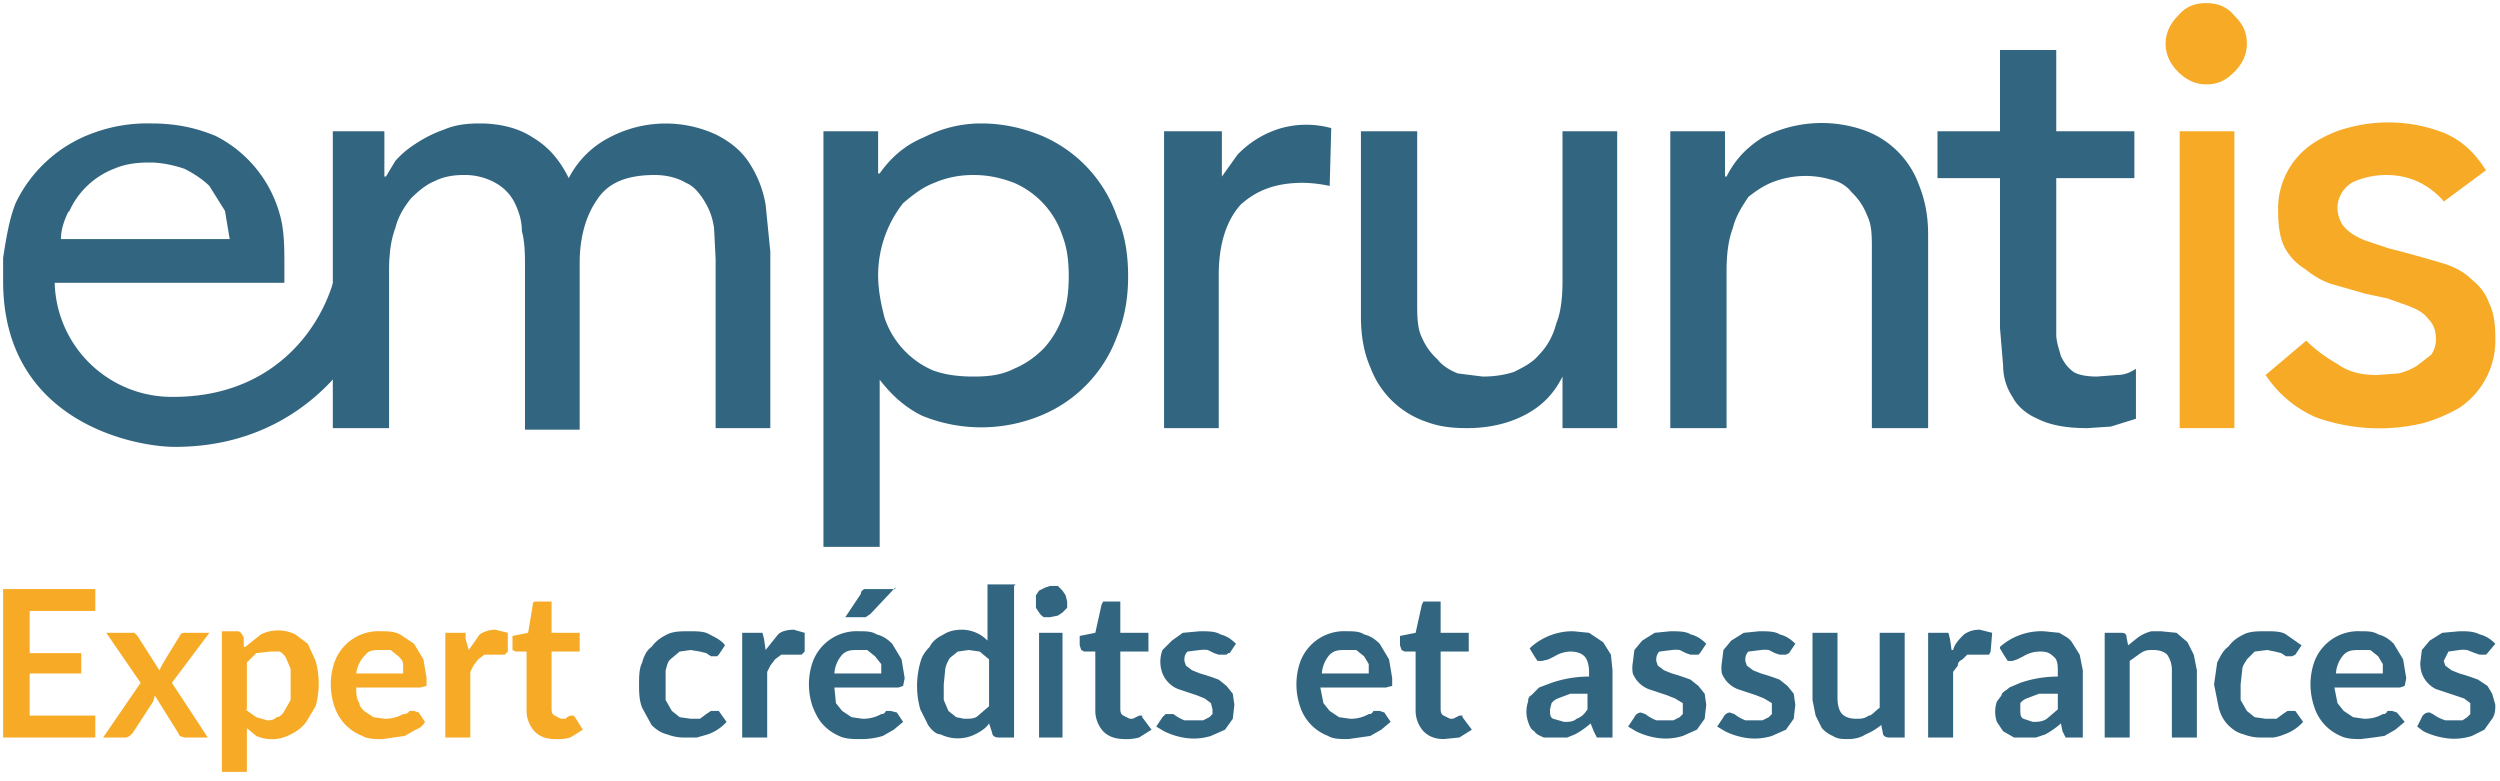
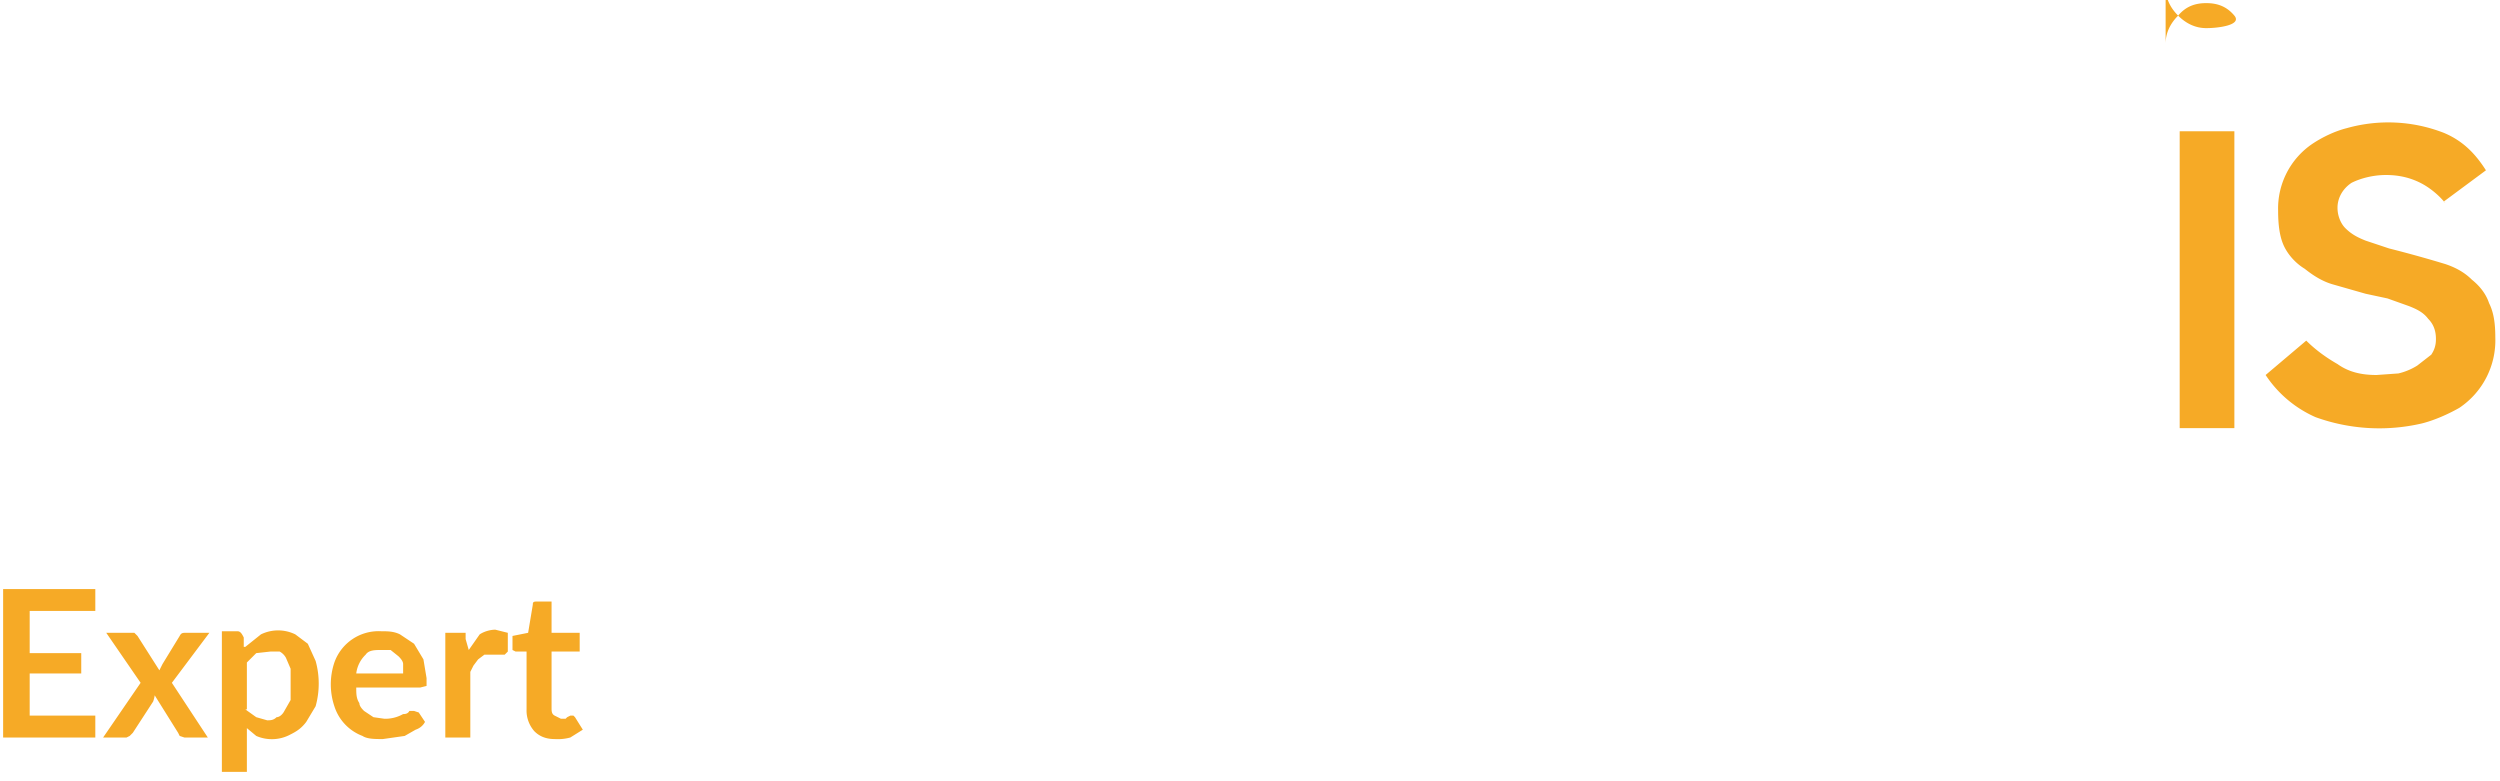
<svg xmlns="http://www.w3.org/2000/svg" x="0" y="0" version="1.1" viewBox="0 0 160 50" xml:space="preserve">
  <style>
    .st0{fill:#326580}.st1{fill:#f6aa26}
  </style>
-   <path d="M21.4 8.4h3.2v2.9h.1l.6-1a6 6 0 011.3-1.1 8 8 0 011.8-.9c.7-.3 1.4-.4 2.3-.4 1.3 0 2.5.3 3.4.9 1 .6 1.7 1.4 2.3 2.6A6 6 0 0139 8.8a7.7 7.7 0 016.8-.2c1 .5 1.7 1.1 2.2 1.9a7 7 0 011 2.6l.3 3v11.3h-3.5V16.6l-.1-2c-.1-.7-.3-1.2-.6-1.7s-.7-1-1.2-1.2c-.5-.3-1.2-.5-2-.5-1.8 0-3 .5-3.7 1.6-.7 1-1.1 2.4-1.1 4v10.7h-3.5V17.2c0-.8 0-1.7-.2-2.4 0-.7-.2-1.3-.5-1.9a3 3 0 00-1.2-1.2 4 4 0 00-2-.5c-.7 0-1.3.1-1.9.4-.5.2-1 .6-1.5 1.1-.4.5-.8 1.1-1 1.9-.3.8-.4 1.7-.4 2.7v10.1h-3.6v-19zM52.7 8.4h3.5v2.7h.1c.7-1 1.6-1.8 2.8-2.3 1.2-.6 2.4-.9 3.7-.9 1.4 0 2.7.3 3.9.8a8.7 8.7 0 014.8 5.2c.5 1.1.7 2.4.7 3.8 0 1.3-.2 2.6-.7 3.8a8.7 8.7 0 01-4.9 5.1 10 10 0 01-7.6 0c-1.2-.6-2-1.4-2.7-2.3V35h-3.6V8.4zm9.6 2.8c-1 0-1.8.2-2.5.5-.8.3-1.4.8-2 1.3a7.5 7.5 0 00-1.6 4.6c0 1 .2 1.9.4 2.7a5.6 5.6 0 003.1 3.4c.8.3 1.7.4 2.6.4 1 0 1.8-.1 2.6-.5.7-.3 1.3-.7 1.9-1.3a6 6 0 001.2-2c.3-.8.4-1.7.4-2.6 0-1-.1-1.8-.4-2.6a5.6 5.6 0 00-3.1-3.4c-.8-.3-1.6-.5-2.6-.5M74.6 8.4h3.6v2.9l1-1.4A6.3 6.3 0 0182 8.2a6 6 0 013.2 0l-.1 3.7a8.8 8.8 0 00-1.7-.2c-1.8 0-3 .5-4 1.4-.9 1-1.4 2.5-1.4 4.5v9.8h-3.5v-19zM103.6 27.4H100v-3.3c-.5 1-1.2 1.8-2.3 2.4-1.1.6-2.4.9-3.8.9-1 0-1.8-.1-2.6-.4a5.8 5.8 0 01-3.6-3.5c-.4-.9-.6-2-.6-3.2V8.4h3.6v11c0 .8 0 1.6.3 2.2a4 4 0 001 1.4c.3.4.8.7 1.3.9l1.6.2c.7 0 1.4-.1 2-.3.6-.3 1.2-.6 1.6-1.1.5-.5.9-1.2 1.1-2 .3-.7.4-1.7.4-2.7V8.4h3.5v19zM107 8.4h3.4v2.9h.1c.5-1 1.2-1.8 2.3-2.5a8.2 8.2 0 016.4-.5 5.8 5.8 0 013.6 3.5c.4 1 .6 2 .6 3.2v12.4h-3.6V16c0-.9 0-1.6-.3-2.2a4 4 0 00-1-1.5c-.3-.4-.8-.7-1.3-.8a5.8 5.8 0 00-3.6.1c-.6.2-1.2.6-1.7 1-.4.6-.8 1.2-1 2-.3.8-.4 1.7-.4 2.8v10h-3.6v-19zM136.6 11.4h-5v10c0 .5.2 1 .3 1.4.2.4.4.7.8 1 .3.2.9.3 1.5.3l1.3-.1c.5 0 .9-.2 1.2-.4v3.2l-1.6.5-1.5.1c-1.4 0-2.4-.2-3.2-.6-.7-.3-1.3-.8-1.6-1.4-.4-.6-.6-1.3-.6-2L128 21v-9.6H124V8.4h4V3.2h3.6v5.2h5v3z" class="st0" />
-   <path d="M139.5 8.4h3.5v19h-3.5zM156.5 13c-.4-.5-1-1-1.6-1.3-.6-.3-1.3-.5-2.2-.5-.8 0-1.6.2-2.2.5-.6.4-.9 1-.9 1.6 0 .5.2 1 .5 1.3.4.4.8.6 1.3.8l1.5.5a79.7 79.7 0 013.6 1c.6.2 1.2.5 1.7 1 .5.4.9.9 1.1 1.5.3.6.4 1.3.4 2.2a5.2 5.2 0 01-2.3 4.5c-.7.4-1.6.8-2.4 1a12 12 0 01-6.8-.4A7.4 7.4 0 01145 24l2.6-2.2c.6.6 1.3 1.1 2 1.5.7.5 1.5.7 2.5.7l1.4-.1a4 4 0 001.2-.5l.9-.7c.2-.3.3-.6.3-1 0-.6-.2-1-.5-1.3-.3-.4-.7-.6-1.2-.8l-1.4-.5-1.4-.3-2.1-.6c-.7-.2-1.3-.6-1.8-1-.5-.3-1-.8-1.3-1.4-.3-.6-.4-1.4-.4-2.3a5 5 0 012.2-4.3c.6-.4 1.4-.8 2.2-1a9.8 9.8 0 016.2.3c1.2.5 2 1.3 2.7 2.4l-2.7 2zM138.6 2.8c0-.7.3-1.3.8-1.8.5-.6 1.1-.8 1.8-.8s1.3.2 1.8.8c.5.5.8 1 .8 1.8 0 .7-.3 1.3-.8 1.8s-1 .8-1.8.8c-.7 0-1.3-.3-1.8-.8s-.8-1.1-.8-1.8" class="st1" />
-   <path d="M24.9 15.7h-3.2c0 3.5-3 9.7-10.6 9.7a7.5 7.5 0 01-7.6-7.3h14.7v-1.2c0-1 0-2.2-.3-3.2a8 8 0 00-4.1-5c-1.2-.5-2.5-.8-4.1-.8a10 10 0 00-3.7.6A8.8 8.8 0 001 13c-.4 1-.6 2.2-.8 3.5V18c0 9 8.4 10.6 11 10.6 9.8 0 14-8.8 13.7-13m-20.5-2a5.2 5.2 0 012.9-2.8c.7-.3 1.4-.4 2.3-.4.8 0 1.6.2 2.2.4.6.3 1.2.7 1.6 1.1l1 1.6.3 1.8H3.9c0-.6.2-1.2.5-1.8" class="st0" />
+   <path d="M139.5 8.4h3.5v19h-3.5zM156.5 13c-.4-.5-1-1-1.6-1.3-.6-.3-1.3-.5-2.2-.5-.8 0-1.6.2-2.2.5-.6.4-.9 1-.9 1.6 0 .5.2 1 .5 1.3.4.4.8.6 1.3.8l1.5.5a79.7 79.7 0 013.6 1c.6.2 1.2.5 1.7 1 .5.4.9.9 1.1 1.5.3.6.4 1.3.4 2.2a5.2 5.2 0 01-2.3 4.5c-.7.4-1.6.8-2.4 1a12 12 0 01-6.8-.4A7.4 7.4 0 01145 24l2.6-2.2c.6.6 1.3 1.1 2 1.5.7.5 1.5.7 2.5.7l1.4-.1a4 4 0 001.2-.5l.9-.7c.2-.3.3-.6.3-1 0-.6-.2-1-.5-1.3-.3-.4-.7-.6-1.2-.8l-1.4-.5-1.4-.3-2.1-.6c-.7-.2-1.3-.6-1.8-1-.5-.3-1-.8-1.3-1.4-.3-.6-.4-1.4-.4-2.3a5 5 0 012.2-4.3c.6-.4 1.4-.8 2.2-1a9.8 9.8 0 016.2.3c1.2.5 2 1.3 2.7 2.4l-2.7 2zM138.6 2.8c0-.7.3-1.3.8-1.8.5-.6 1.1-.8 1.8-.8s1.3.2 1.8.8s-1 .8-1.8.8c-.7 0-1.3-.3-1.8-.8s-.8-1.1-.8-1.8" class="st1" />
  <path d="M1.9 39.1v2.7h3.3v1.3H1.9v2.7h4.2v1.4H.2v-9.5h5.9v1.4zM13.4 47.2h-1.6l-.3-.1-.1-.2-1.5-2.4a1.8 1.8 0 01-.1.4l-1.3 2-.2.2-.2.1H6.6L9 43.7l-2.2-3.2h1.8l.2.2 1.4 2.2.2-.4 1.1-1.8c.1-.2.2-.2.4-.2h1.5L11 43.7l2.3 3.5zM15.7 41.4l1-.8a2.5 2.5 0 012.2 0l.8.6.5 1.1a5.4 5.4 0 010 2.9l-.6 1c-.3.4-.6.6-1 .8a2.5 2.5 0 01-2.2.1l-.6-.5v2.8h-1.6v-9h1c.2 0 .3.2.4.4v.6zm0 4l.7.5.7.2c.2 0 .4 0 .6-.2.2 0 .4-.2.5-.4l.4-.7v-1-1l-.3-.7a1 1 0 00-.4-.4h-.6l-.9.1-.6.6v3zM22.8 44c0 .4 0 .7.2 1 0 .2.2.4.3.5l.6.4.7.1a2.3 2.3 0 001.2-.3c.1 0 .3 0 .4-.2h.3l.3.1.4.6c-.1.2-.3.4-.6.5l-.7.4-.7.1-.7.1c-.5 0-1 0-1.3-.2a3 3 0 01-1.8-1.9 4.4 4.4 0 010-2.8 3 3 0 013-2c.4 0 .8 0 1.2.2l.9.6.6 1 .2 1.2v.5l-.4.1h-4.1zm3-1v-.5c0-.2-.2-.4-.3-.5l-.5-.4h-.6c-.4 0-.8 0-1 .3a2 2 0 00-.6 1.2h3zM30 41.6l.7-1c.3-.2.7-.3 1-.3l.8.2v1.2l-.2.2h-.2H31l-.4.3-.3.4-.2.4v4.2h-1.6v-6.7h1.3v.4l.2.7zM35.5 47.3c-.6 0-1-.2-1.3-.5a2 2 0 01-.5-1.4v-3.7H33l-.2-.1V40.7l1-.2.3-1.8c0-.1 0-.2.2-.2h1v2h1.8v1.2h-1.8v3.6c0 .2 0 .4.2.5l.4.2h.3l.1-.1.2-.1h.2l.1.1.5.8-.8.5a3 3 0 01-1 .1" class="st1" />
-   <path d="M46 41.9l-.1.1h-.2-.2l-.3-.2-.4-.1-.6-.1-.7.1-.6.5c-.2.2-.2.4-.3.7v1.9l.4.7.5.4.7.1h.6l.4-.3.3-.2h.5l.5.7a2.9 2.9 0 01-1.2.8l-.7.2h-.7a3 3 0 01-1.2-.2c-.4-.1-.7-.3-1-.6l-.6-1.1c-.2-.5-.2-1-.2-1.5s0-1 .2-1.4c.1-.4.3-.8.6-1 .3-.4.6-.6 1-.8.4-.2.9-.2 1.4-.2.5 0 1 0 1.3.2.4.2.8.4 1 .7l-.4.6zM49 41.6l.8-1c.2-.2.6-.3 1-.3l.7.2v1.2l-.2.2H50l-.4.3-.3.4-.2.4v4.2h-1.6v-6.7h1.3l.1.4.1.7zM53.4 44l.1 1 .4.5.6.4.7.1a2.3 2.3 0 001.2-.3c.1 0 .2 0 .3-.2h.3l.4.1.4.6-.6.5-.7.4a4.7 4.7 0 01-1.5.2c-.4 0-.9 0-1.3-.2a3 3 0 01-1-.7c-.3-.3-.5-.7-.7-1.2a4.4 4.4 0 010-2.8 3 3 0 013-2c.4 0 .8 0 1.1.2.4.1.7.3 1 .6l.6 1 .2 1.2-.1.5-.3.1h-4.1zm3-1v-.5L56 42l-.5-.4H55c-.5 0-.8 0-1.1.3a2 2 0 00-.5 1.2h3zm.9-5.4l-1.6 1.7-.3.2h-1.3l1-1.5c0-.2.1-.2.2-.3h2zM64.9 37.5v9.7h-1c-.2 0-.4-.1-.4-.3l-.2-.6c-.2.3-.5.5-.9.7a2.5 2.5 0 01-2.2 0c-.3 0-.6-.3-.8-.6l-.5-1a5.5 5.5 0 010-3c.1-.4.3-.7.6-1 .2-.4.5-.6.9-.8.3-.2.7-.3 1.2-.3a2.3 2.3 0 011.6.7v-3.6H65zm-1.6 4.7l-.6-.5-.7-.1-.7.1-.5.4a2 2 0 00-.3.7l-.1 1v1l.3.7.5.4.5.1c.4 0 .7 0 .9-.2l.7-.6v-3zM68.3 38.5v.4l-.3.3-.3.2-.5.1h-.4a1 1 0 01-.3-.3l-.2-.3v-.4-.4l.2-.3.4-.2.3-.1h.5l.3.3.2.3.1.4m-.2 8.7h-1.6v-6.7H68v6.7zM72 47.3c-.7 0-1.1-.2-1.4-.5a2 2 0 01-.5-1.4v-3.7h-.7l-.2-.1-.1-.3v-.6l1-.2.4-1.8.1-.2h1.1v2h1.8v1.2h-1.8v3.6c0 .2 0 .4.2.5l.4.2h.2l.2-.1.2-.1h.2v.1l.6.8-.8.5a3 3 0 01-1 .1M78.6 41.8l-.1.1H78l-.3-.1-.4-.2a2 2 0 00-.5 0l-.8.1c-.2.2-.2.4-.2.6l.1.3.4.3.5.2a13.9 13.9 0 011.2.4l.5.4.4.5.1.7-.1.9-.5.7-.9.4a3.7 3.7 0 01-1.8.1 4.6 4.6 0 01-1.2-.4l-.5-.3.4-.6.2-.2h.5a2.8 2.8 0 00.7.4H77l.4-.2.2-.2v-.3l-.1-.4-.4-.3-.5-.2-.6-.2-.6-.2a1.8 1.8 0 01-1-1 2.1 2.1 0 010-1.5l.6-.6.7-.5 1.1-.1c.5 0 1 0 1.3.2.4.1.7.3 1 .6l-.4.6zM84.5 44l.2 1 .4.5.6.4.7.1a2.3 2.3 0 001.2-.3c.1 0 .2 0 .3-.2h.4l.3.1.4.6-.6.5-.7.4-.7.1-.7.1c-.5 0-1 0-1.3-.2a3 3 0 01-1.8-1.9 4.4 4.4 0 010-2.8 3 3 0 013-2c.4 0 .8 0 1.1.2.4.1.7.3 1 .6l.6 1 .2 1.2v.5l-.4.1h-4.2zm3.1-1v-.5l-.3-.5-.5-.4h-.6c-.5 0-.8 0-1.1.3a2 2 0 00-.5 1.2h3zM92.4 47.3c-.6 0-1-.2-1.3-.5a2 2 0 01-.5-1.4v-3.7h-.7l-.2-.1-.1-.3v-.6l1-.2.4-1.8.1-.2h1.1v2H94v1.2h-1.8v3.6c0 .2 0 .4.2.5l.4.2h.2l.2-.1.2-.1h.2v.1l.6.8-.8.5-1 .1M98 41.4a4 4 0 012.7-1l1 .1.9.6.5.8.1 1v4.3h-1l-.2-.4-.2-.5a5.5 5.5 0 01-1 .7l-.5.2h-1.5c-.2-.1-.5-.2-.6-.4-.2-.1-.3-.3-.4-.6a2 2 0 010-1.3c0-.1 0-.3.2-.4l.5-.5.8-.3a7.4 7.4 0 012.4-.4V43c0-.4-.1-.8-.3-1-.2-.2-.5-.3-.9-.3a2 2 0 00-1 .3l-.4.2-.4.1h-.3l-.2-.3-.3-.5zm3.7 3h-1.2l-.8.3a1 1 0 00-.4.3l-.1.4c0 .3 0 .5.2.6l.7.2c.3 0 .6 0 .8-.2.3-.1.5-.3.7-.6v-1zM108.8 41.8l-.1.1h-.5l-.3-.1-.4-.2a2 2 0 00-.5 0l-.8.1c-.2.2-.2.4-.2.6l.1.3.4.3.5.2a13.9 13.9 0 011.2.4l.5.4.4.5.1.7-.1.9-.5.7-.9.4a3.7 3.7 0 01-1.8.1 4.6 4.6 0 01-1.2-.4l-.5-.3.4-.6a.5.5 0 01.4-.3l.3.1a2.8 2.8 0 00.7.4h1.1l.4-.2.2-.2v-.3-.4l-.5-.3-.5-.2-.6-.2-.6-.2a1.8 1.8 0 01-1-1 2 2 0 010-.7l.1-.8.5-.6.8-.5 1-.1c.5 0 1 0 1.3.2.4.1.7.3 1 .6l-.4.6zM114.5 41.8l-.2.1h-.4l-.3-.1-.4-.2a2 2 0 00-.5 0l-.8.1c-.2.2-.2.4-.2.6l.1.3.4.3.5.2a13.9 13.9 0 011.2.4l.5.4.4.5.1.7-.1.9-.5.7-.9.4a3.7 3.7 0 01-1.8.1 4.6 4.6 0 01-1.2-.4l-.5-.3.4-.6a.5.5 0 01.4-.3l.3.1a2.8 2.8 0 00.7.4h1.1l.4-.2.2-.2v-.3-.4l-.5-.3-.5-.2-.6-.2-.6-.2a1.8 1.8 0 01-1-1 2 2 0 010-.7l.1-.8.5-.6.8-.5 1-.1c.5 0 1 0 1.3.2.4.1.7.3 1 .6l-.4.6zM121.9 40.5v6.7h-1c-.2 0-.4-.1-.4-.3l-.1-.5a4 4 0 01-1 .6c-.3.2-.7.3-1.1.3-.4 0-.7 0-1-.2a2 2 0 01-.7-.5l-.4-.8-.2-1v-4.3h1.6v4.2c0 .4.1.8.3 1 .2.2.5.3.9.3.3 0 .5 0 .8-.2.2 0 .4-.3.7-.5v-4.8h1.6zM125 41.6c.1-.4.4-.7.7-1 .3-.2.6-.3 1-.3l.8.2-.1 1.2-.1.2h-.2-1.2l-.3.3c-.2.1-.3.2-.3.4l-.3.4v4.2h-1.6v-6.7h1.3l.1.4.1.7zM128 41.4a4 4 0 012.8-1l1 .1c.3.2.6.3.8.6l.5.8.2 1v4.3h-1.1l-.2-.4-.1-.5a5.5 5.5 0 01-1 .7l-.6.2h-1.4l-.7-.4-.4-.6a2 2 0 010-1.3l.3-.4c0-.2.3-.3.5-.5l.7-.3a7.4 7.4 0 012.4-.4V43c0-.4 0-.8-.3-1-.2-.2-.4-.3-.8-.3a2 2 0 00-1.1.3l-.4.2-.3.1h-.3l-.2-.3-.3-.5zm3.7 3h-1.2l-.8.3a1 1 0 00-.4.3v.4c0 .3 0 .5.2.6l.6.2c.3 0 .6 0 .9-.2l.7-.6v-1zM136.2 41.3l.5-.4a2.4 2.4 0 011-.5h.6l1 .1.7.6.4.8.2 1v4.3H139v-4.3c0-.4-.1-.7-.3-1-.2-.2-.5-.3-.9-.3-.3 0-.5 0-.8.2l-.7.5v4.9h-1.6v-6.7h1c.2 0 .4 0 .4.3l.1.5zM146.9 41.9l-.2.1h-.2-.2l-.3-.2-.4-.1-.5-.1-.8.1-.5.5c-.1.2-.3.4-.3.7l-.1.9v1l.4.7.5.4.7.1h.7l.4-.3.3-.2h.5l.5.7a2.9 2.9 0 01-1.2.8 3 3 0 01-.7.2h-.7a3 3 0 01-1.2-.2c-.4-.1-.7-.3-1-.6-.3-.3-.5-.7-.6-1.1l-.3-1.5.2-1.4c.2-.4.4-.8.7-1 .3-.4.6-.6 1-.8.4-.2.9-.2 1.4-.2.5 0 1 0 1.3.2l1 .7-.4.6zM149.4 44l.2 1 .4.5.6.4.7.1a2.3 2.3 0 001.2-.3c.1 0 .2 0 .3-.2h.3l.3.1.5.6-.6.5-.7.4-.7.1-.8.1c-.4 0-.9 0-1.3-.2a3 3 0 01-1.7-1.9 4.4 4.4 0 010-2.8 3 3 0 013-2c.4 0 .8 0 1.1.2.4.1.7.3 1 .6l.6 1 .2 1.2-.1.5-.3.1h-4.2zm3.1-1v-.5l-.3-.5-.5-.4h-.6c-.5 0-.8 0-1.1.3a2 2 0 00-.5 1.2h3zM159.2 41.8l-.1.1h-.2-.2l-.3-.1-.5-.2a2 2 0 00-.5 0l-.7.1-.3.6.1.3.4.3.5.2a13.9 13.9 0 011.2.4l.6.4.3.5.2.7c0 .3 0 .6-.2.9l-.5.7-.8.4a3.7 3.7 0 01-1.9.1 4.6 4.6 0 01-1.2-.4l-.4-.3.3-.6a.5.5 0 01.5-.3l.2.1a2.8 2.8 0 00.8.4h1.1l.3-.2.2-.2v-.3-.4l-.4-.3-.6-.2-.6-.2-.6-.2a1.8 1.8 0 01-.9-1 2 2 0 01-.1-.7l.1-.8.5-.6.8-.5 1.1-.1c.5 0 .9 0 1.3.2.4.1.7.3 1 .6l-.5.6z" class="st0" />
</svg>